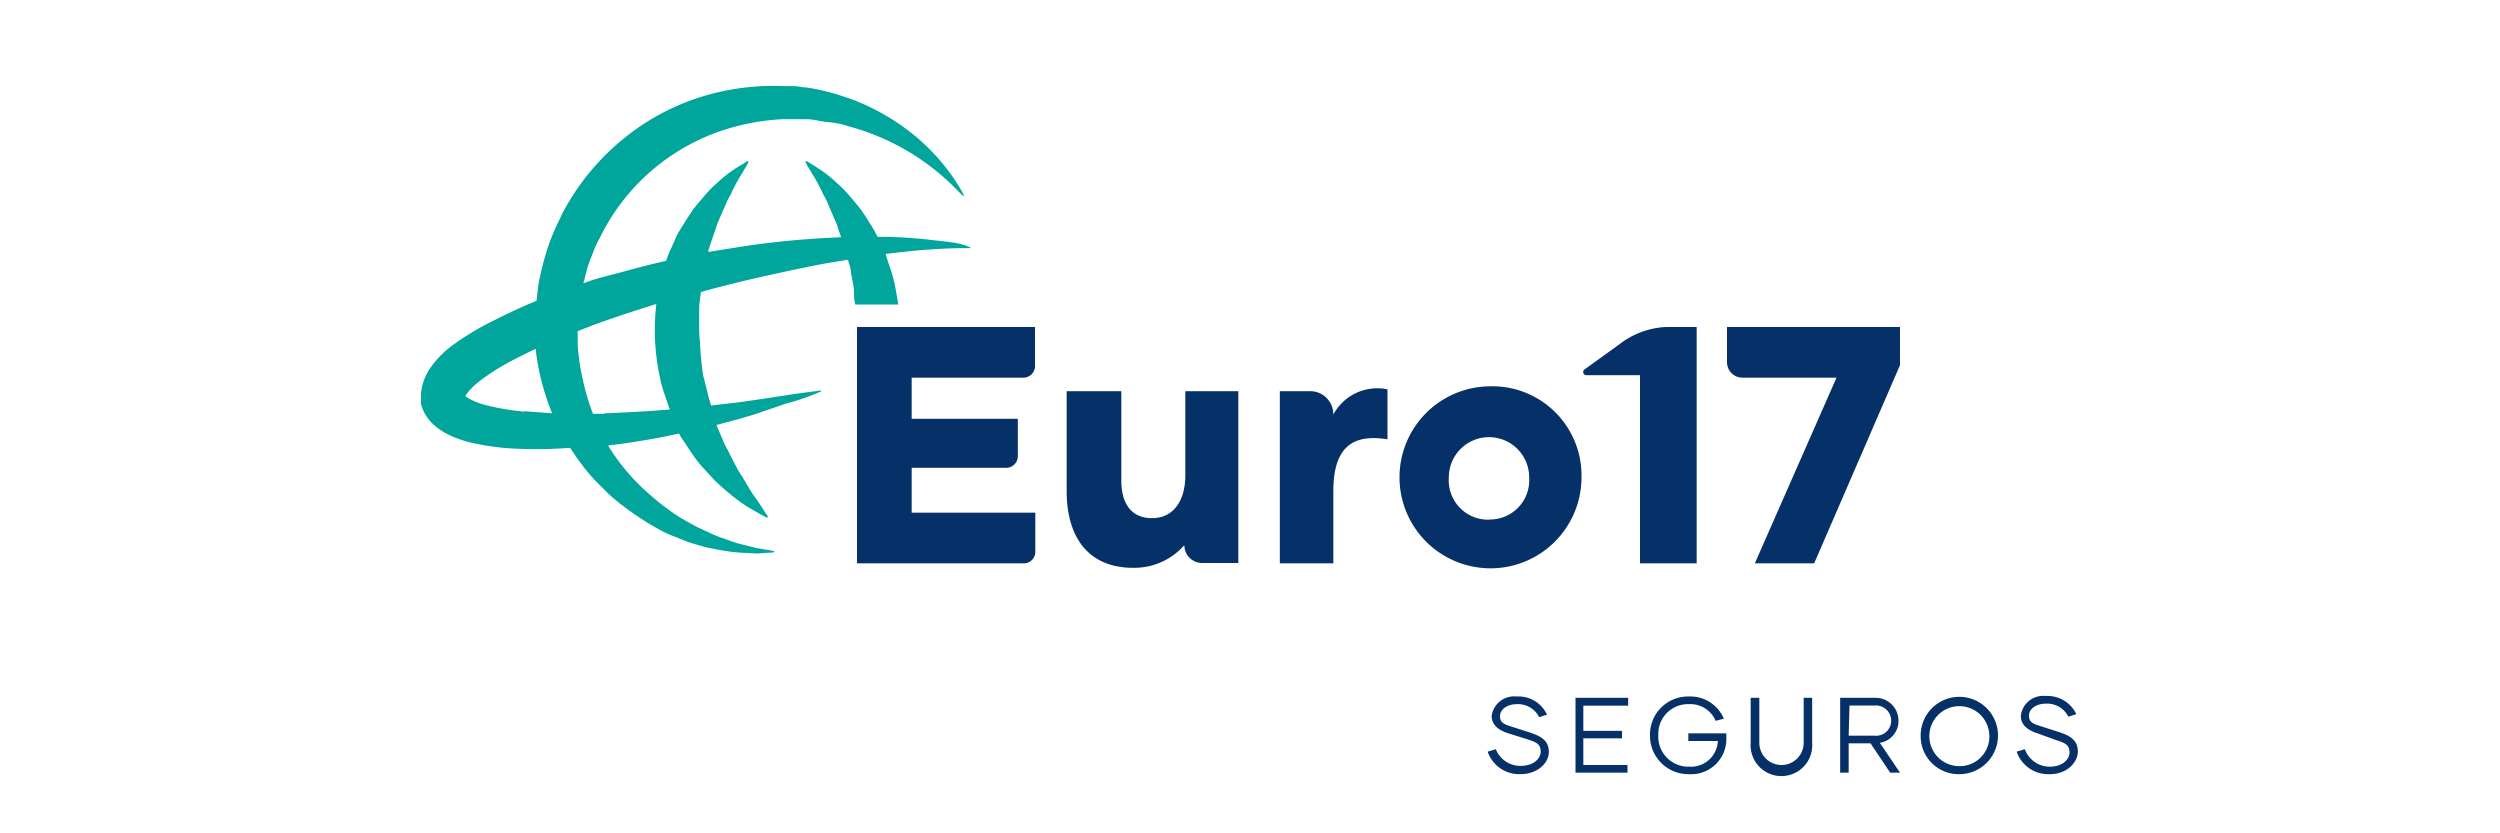
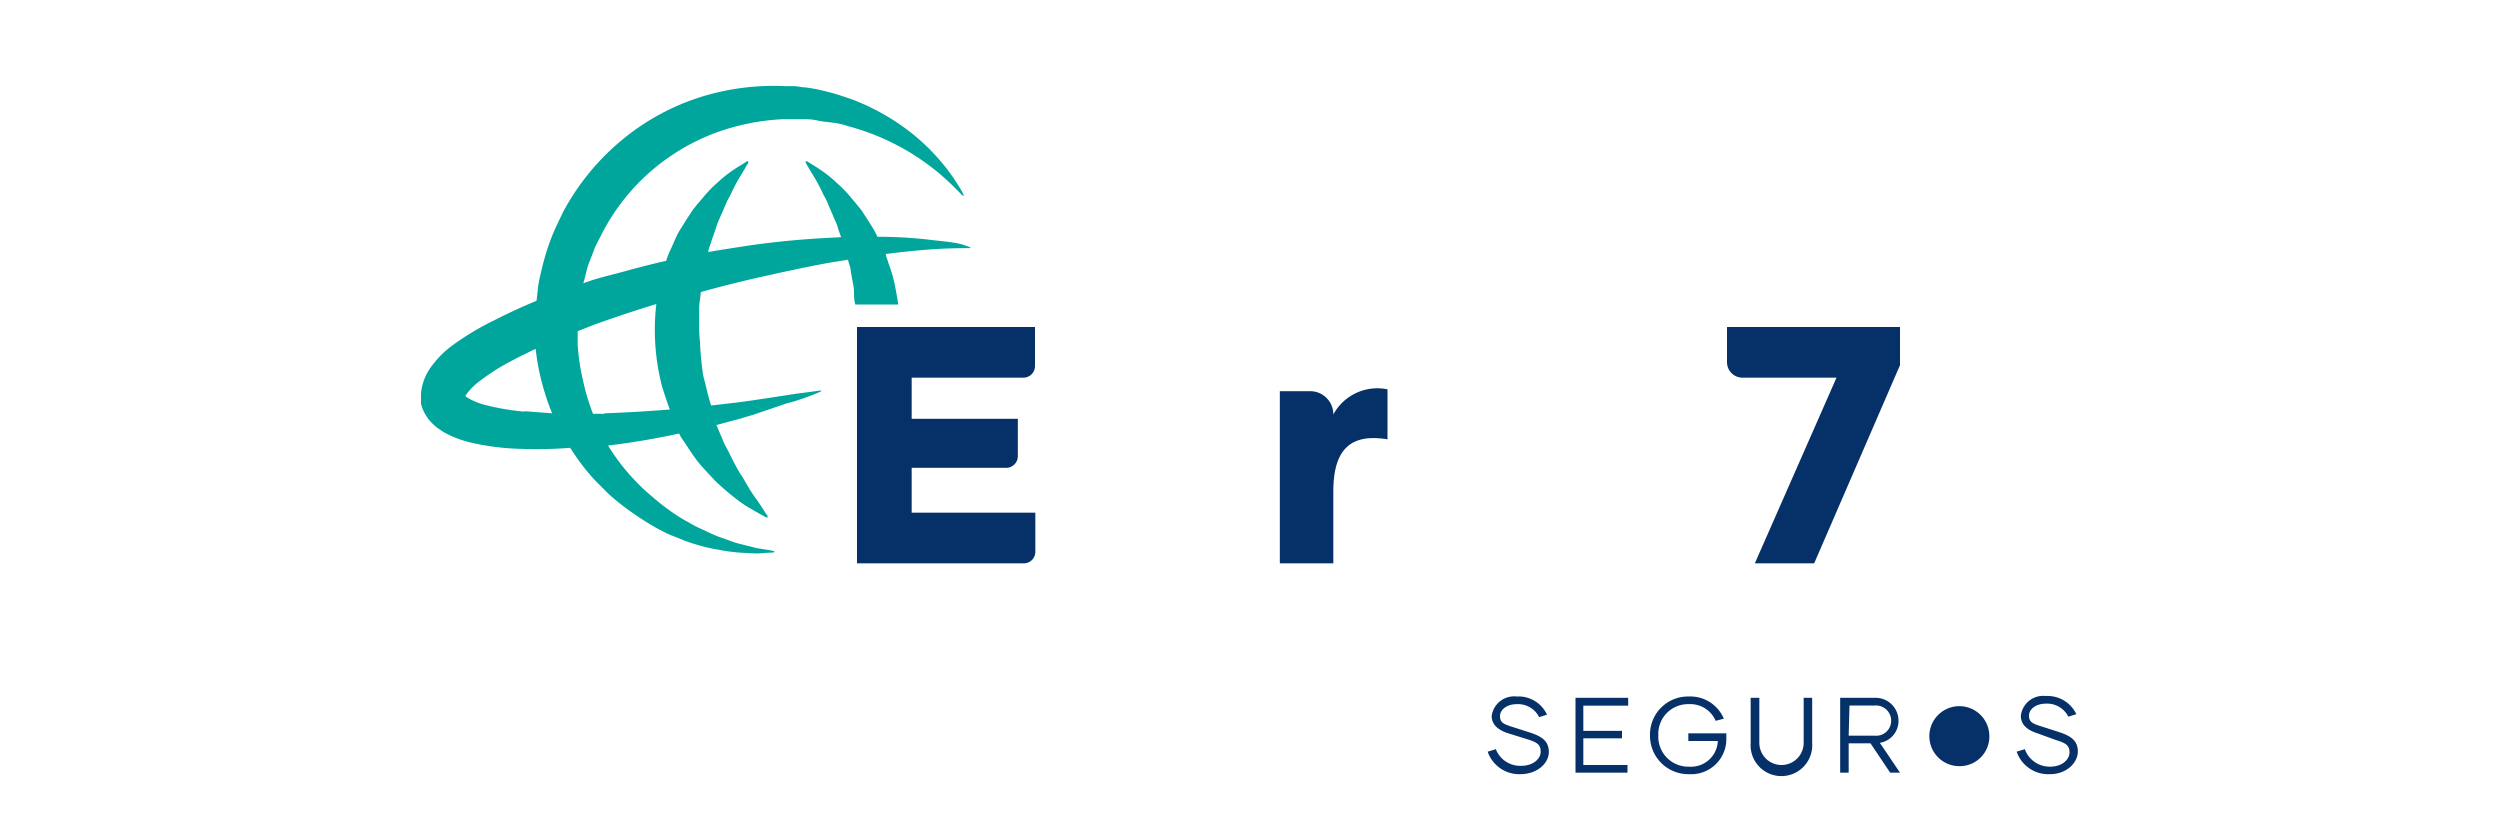
<svg xmlns="http://www.w3.org/2000/svg" viewBox="0 0 150 50">
  <defs>
    <style>.cls-1{fill:#fff;opacity:0;}.cls-2{fill:#063168;}.cls-3{fill:#00a69c;}</style>
  </defs>
  <g id="Camada_2" data-name="Camada 2">
    <g id="Camada_1-2" data-name="Camada 1">
      <rect class="cls-1" width="150" height="50" />
      <g id="Camada_2-2" data-name="Camada 2">
        <path class="cls-2" d="M89.26,45.1l.49-.15a1.57,1.57,0,0,0,1.52,1c.72,0,1.17-.42,1.17-.85s-.21-.56-.82-.75L90.5,44c-.6-.19-1-.51-1-1.05A1.36,1.36,0,0,1,91,41.79a1.88,1.88,0,0,1,1.82,1.09l-.47.15A1.42,1.42,0,0,0,91,42.25c-.58,0-1,.33-1,.71s.19.48.7.64l1.09.35c.7.23,1.14.5,1.14,1.17s-.69,1.33-1.71,1.33A2,2,0,0,1,89.26,45.1Z" />
        <path class="cls-2" d="M95,42.34v1.51h2.32v.45H95v1.6h2.65v.46H94.53V41.87h3.16v.47Z" />
        <path class="cls-2" d="M103.58,44.26a2.11,2.11,0,0,1-2.24,2.19A2.3,2.3,0,0,1,99,44.11a2.28,2.28,0,0,1,2.32-2.32,2.18,2.18,0,0,1,2.11,1.33l-.49.13a1.65,1.65,0,0,0-1.61-1A1.78,1.78,0,0,0,99.5,44.1,1.8,1.8,0,0,0,101.36,46a1.61,1.61,0,0,0,1.71-1.54H101.3V44h2.28Z" />
        <path class="cls-2" d="M108.73,41.87v2.71a1.85,1.85,0,1,1-3.69,0V41.87h.52v2.7a1.33,1.33,0,1,0,2.66,0v-2.7Z" />
        <path class="cls-2" d="M112.23,44.6h-1.31v1.76h-.51V41.87h2.08a1.37,1.37,0,0,1,1.42,1.37,1.33,1.33,0,0,1-1.12,1.33L114,46.36h-.59Zm-1.31-.46h1.55a.9.9,0,0,0,1-.9.91.91,0,0,0-.94-.91h-1.56Z" />
-         <path class="cls-2" d="M115.24,44.11a2.32,2.32,0,1,1,2.32,2.34A2.28,2.28,0,0,1,115.24,44.11Zm4.12,0a1.8,1.8,0,1,0-1.8,1.86A1.78,1.78,0,0,0,119.36,44.11Z" />
+         <path class="cls-2" d="M115.24,44.11A2.28,2.28,0,0,1,115.24,44.11Zm4.12,0a1.8,1.8,0,1,0-1.8,1.86A1.78,1.78,0,0,0,119.36,44.11Z" />
        <path class="cls-2" d="M121,45.1l.49-.15A1.58,1.58,0,0,0,123,46c.72,0,1.17-.42,1.17-.85s-.21-.56-.82-.75L122.25,44c-.6-.19-1-.51-1-1.05a1.35,1.35,0,0,1,1.5-1.19,1.91,1.91,0,0,1,1.83,1.09l-.48.15a1.42,1.42,0,0,0-1.36-.78c-.58,0-1,.33-1,.71s.19.48.7.64l1.09.35c.7.23,1.14.5,1.14,1.17S124,46.45,123,46.45A2,2,0,0,1,121,45.1Z" />
        <path class="cls-2" d="M51.42,33.8h10a.69.69,0,0,0,.7-.69V30.76H54.7V28.07h5.67a.7.7,0,0,0,.7-.7V25.13H54.7V22.66h6.7a.7.7,0,0,0,.7-.7V19.62H51.42Z" />
-         <path class="cls-2" d="M71.12,28.51c0,1.58-.75,2.58-2,2.58s-1.84-.89-1.84-2.25V23.47H64v6c0,2.73,1.27,4.6,4,4.6a4,4,0,0,0,3.06-1.36,1.07,1.07,0,0,0,1.07,1.07h2.17V23.47H71.12Z" />
        <path class="cls-2" d="M80,24.87a1.39,1.39,0,0,0-1.39-1.4H76.79V33.8H80V29.49c0-2.56,1.06-3.49,3.25-3.13v-3A3,3,0,0,0,80,24.87Z" />
-         <path class="cls-2" d="M89.34,23.18a5.46,5.46,0,1,0,5.55,5.45A5.35,5.35,0,0,0,89.34,23.18Zm0,8a2.36,2.36,0,0,1-2.41-2.54,2.41,2.41,0,1,1,4.82,0A2.36,2.36,0,0,1,89.34,31.17Z" />
-         <path class="cls-2" d="M99.46,19.67a4.91,4.91,0,0,0-2.22.93l-2.16,1.56a.19.19,0,0,0,.12.35h3.2V33.8h3.4V19.62h-1.63A4.17,4.17,0,0,0,99.46,19.67Z" />
        <path class="cls-2" d="M103.62,21.73a.93.93,0,0,0,.93.93h5.64l-4.9,11.14h3.56L114,21.91V19.62H103.62Z" />
        <path class="cls-3" d="M53.67,17a9,9,0,0,0-.34-1.15l-.18-.55,0-.07h.07c1.1-.14,2.05-.23,2.85-.28s1.42-.06,1.85-.06.43,0,0-.16-1-.22-1.85-.31a27.64,27.64,0,0,0-2.92-.21h-.5l-.2-.4c-.19-.3-.37-.6-.55-.87s-.18-.28-.28-.41l-.3-.37c-.2-.23-.38-.46-.57-.66a7.53,7.53,0,0,0-.58-.56,7.22,7.22,0,0,0-1-.79c-.28-.19-.52-.33-.68-.43s-.2-.05-.11.11.23.4.41.69a9.45,9.45,0,0,1,.57,1.07c.1.21.23.4.32.64s.21.48.31.73.12.26.17.39a2.83,2.83,0,0,1,.14.41c.05.15.11.31.17.47l-1.12.06c-1.39.08-2.89.22-4.47.45-.77.12-1.57.24-2.38.38,0-.17.09-.34.14-.51s.2-.57.29-.85.09-.28.14-.41l.17-.39.32-.73c.09-.24.22-.43.32-.64a9.45,9.45,0,0,1,.57-1.07c.18-.29.31-.53.41-.69s0-.2-.11-.11-.4.24-.68.43a7.22,7.22,0,0,0-1,.79,6.07,6.07,0,0,0-.58.56c-.19.2-.37.43-.57.66s-.2.25-.31.37l-.27.41c-.18.27-.36.57-.55.87s-.32.65-.48,1c-.08.17-.16.34-.23.52s-.07.21-.11.32h0c-.85.19-1.7.41-2.57.65S35.76,16.7,35,17c.08-.28.15-.56.22-.85s.27-.73.4-1.1.34-.7.51-1.06A12.6,12.6,0,0,1,39,10.32,12.75,12.75,0,0,1,42.85,8,13.69,13.69,0,0,1,47,7.15l.55,0,.5,0c.32,0,.66,0,1,.08s.65.09,1,.14.62.13.91.22a14.22,14.22,0,0,1,5.34,2.77,16.82,16.82,0,0,1,1.28,1.2c.28.29.32.26.12-.1a11.92,11.92,0,0,0-1-1.47,12.61,12.61,0,0,0-2-2,13.52,13.52,0,0,0-3.21-1.88c-.31-.14-.65-.24-1-.36s-.7-.21-1.06-.3-.74-.16-1.14-.21c-.19,0-.41-.06-.59-.07l-.56,0a14.66,14.66,0,0,0-5,.62,14,14,0,0,0-4.8,2.59,14.44,14.44,0,0,0-3.57,4.37c-.2.43-.42.86-.6,1.3s-.34.89-.47,1.35-.24.91-.34,1.38-.11.85-.17,1.27c-.86.35-1.72.75-2.58,1.19A16.25,16.25,0,0,0,27,20.83a6,6,0,0,0-1.19,1.26,3.21,3.21,0,0,0-.46,1,2.59,2.59,0,0,0-.09.8l0,.17v0c0-.11,0,.18,0,.17l0,0,.05.18a2.67,2.67,0,0,0,.32.63,2.63,2.63,0,0,0,.41.46l.21.18.21.14a2.91,2.91,0,0,0,.41.24,6.56,6.56,0,0,0,1.54.53,14.84,14.84,0,0,0,2.8.34,26.06,26.06,0,0,0,3-.06c.24.37.48.72.74,1.06s.5.62.76.9l.81.81a14.52,14.52,0,0,0,1.71,1.32A14.21,14.21,0,0,0,40,32c.28.13.57.23.84.34a6.42,6.42,0,0,0,.8.29,10.79,10.79,0,0,0,1.5.36,11,11,0,0,0,1.28.17l1,.05.75-.05c.41,0,.41-.08,0-.15l-.75-.12-1-.25c-.36-.08-.75-.25-1.17-.39s-.85-.37-1.32-.58c-.23-.1-.45-.24-.69-.37s-.47-.27-.71-.43a13.57,13.57,0,0,1-1.41-1.08,12.6,12.6,0,0,1-2.57-2.95l-.06-.11c1.52-.18,3-.44,4.26-.72h0a2.1,2.1,0,0,0,.24.41c.21.31.4.62.61.91a7.24,7.24,0,0,0,.64.8l.65.7a15.34,15.34,0,0,0,1.25,1.08,7.35,7.35,0,0,0,1.06.7c.3.18.55.31.71.4s.2,0,.1-.12-.25-.39-.44-.67-.44-.6-.67-1l-.37-.63a5.71,5.71,0,0,1-.41-.69c-.13-.24-.26-.5-.39-.77l-.21-.39a4.28,4.28,0,0,1-.19-.43c-.11-.26-.23-.53-.34-.81l1.42-.38.8-.24.71-.24,1.26-.43C48,24,48.63,23.75,49,23.6s.39-.2,0-.14-1.06.13-1.85.26l-1.31.2-.75.11-.78.11-1.64.19c-.2-.57-.3-1.17-.47-1.75A18.09,18.09,0,0,1,42,20.52a7.31,7.31,0,0,1-.05-1c0-.35,0-.7,0-1s.07-.64.1-1c1.1-.3,2.19-.58,3.24-.82,1.5-.34,2.94-.65,4.27-.9l1.33-.22c0,.13.07.27.11.41s.05.32.08.48l.09.49a2.87,2.87,0,0,1,.07.5c0,.27,0,.54.08.81H53.9S53.75,17.37,53.67,17Zm-22.19,7.7a14.71,14.71,0,0,1-2.36-.4,4,4,0,0,1-.95-.37.9.9,0,0,1-.25-.17l.1-.15a3.83,3.83,0,0,1,.7-.7,13.32,13.32,0,0,1,2.09-1.32c.43-.23.88-.44,1.33-.66h0a13.76,13.76,0,0,0,.55,2.64,12.82,12.82,0,0,0,.44,1.23C32.58,24.75,32,24.72,31.48,24.67Zm4.78.13h-.68A13.44,13.44,0,0,1,35,22.92a13.63,13.63,0,0,1-.34-2.23v-.82l1-.39c1.24-.45,2.49-.86,3.72-1.24a13.44,13.44,0,0,0-.06,2.46,13.79,13.79,0,0,0,.4,2.48c.15.47.3.94.47,1.39C38.93,24.67,37.63,24.75,36.26,24.8Z" />
      </g>
    </g>
  </g>
</svg>